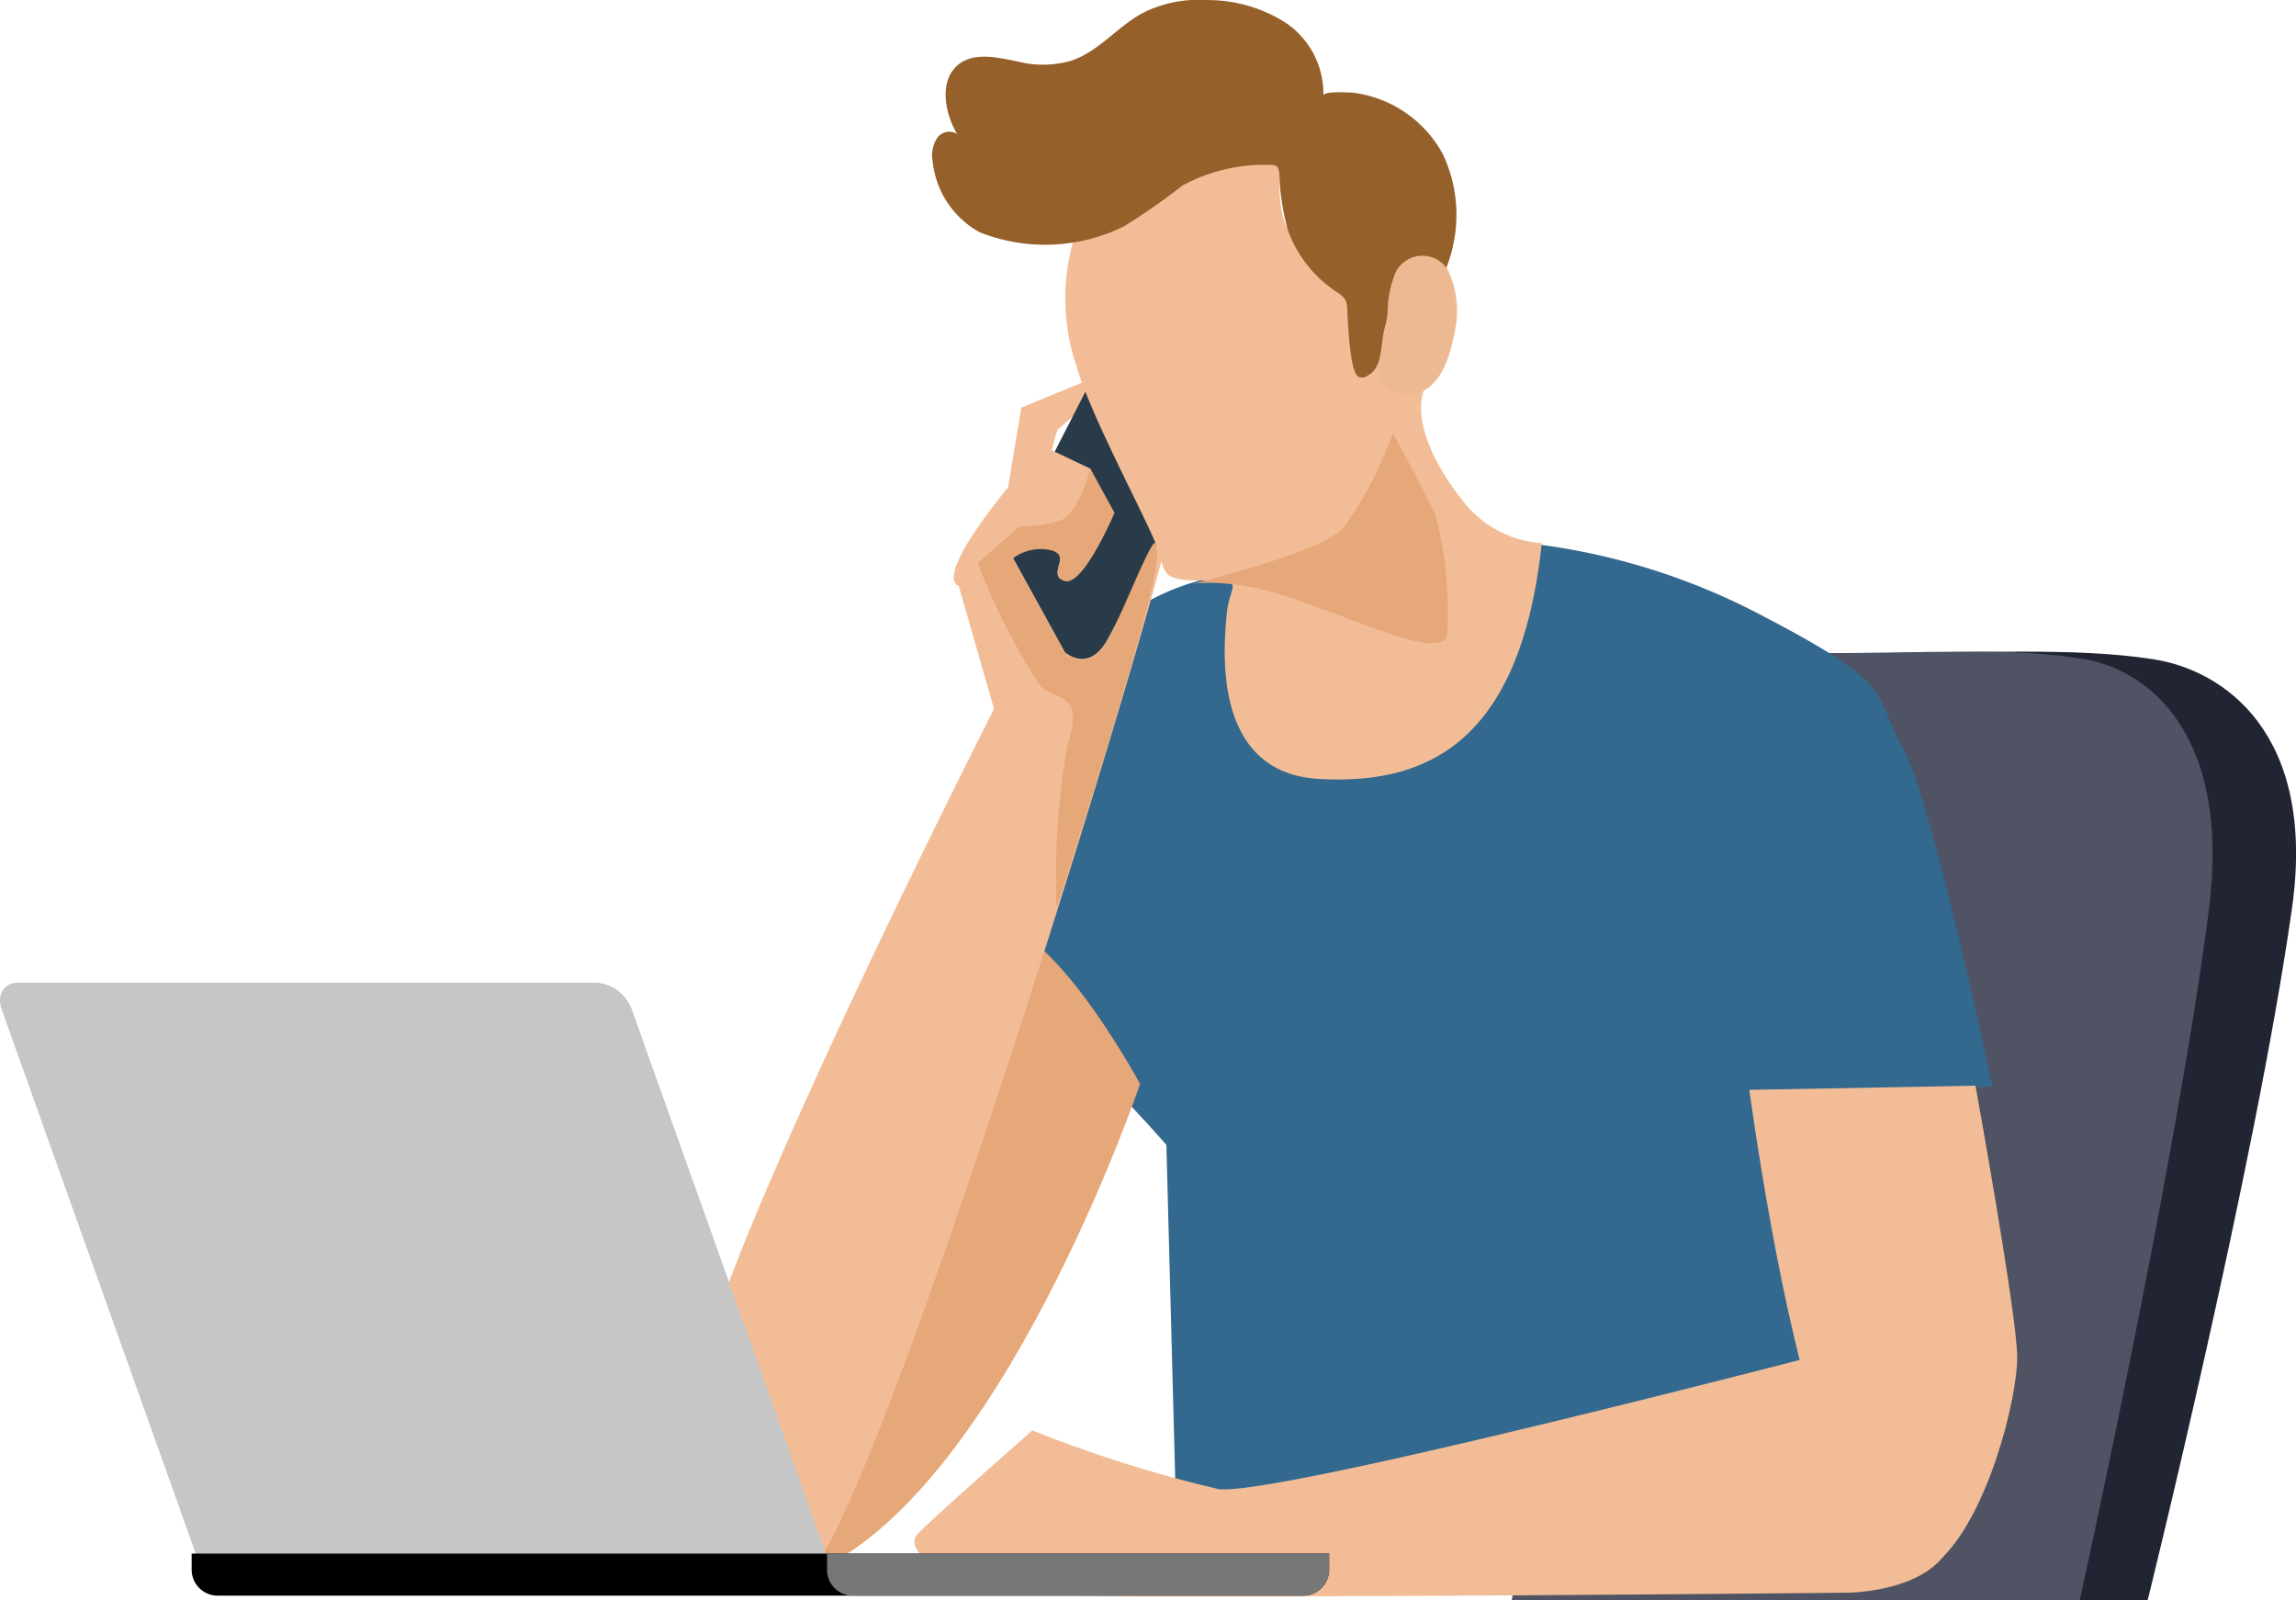
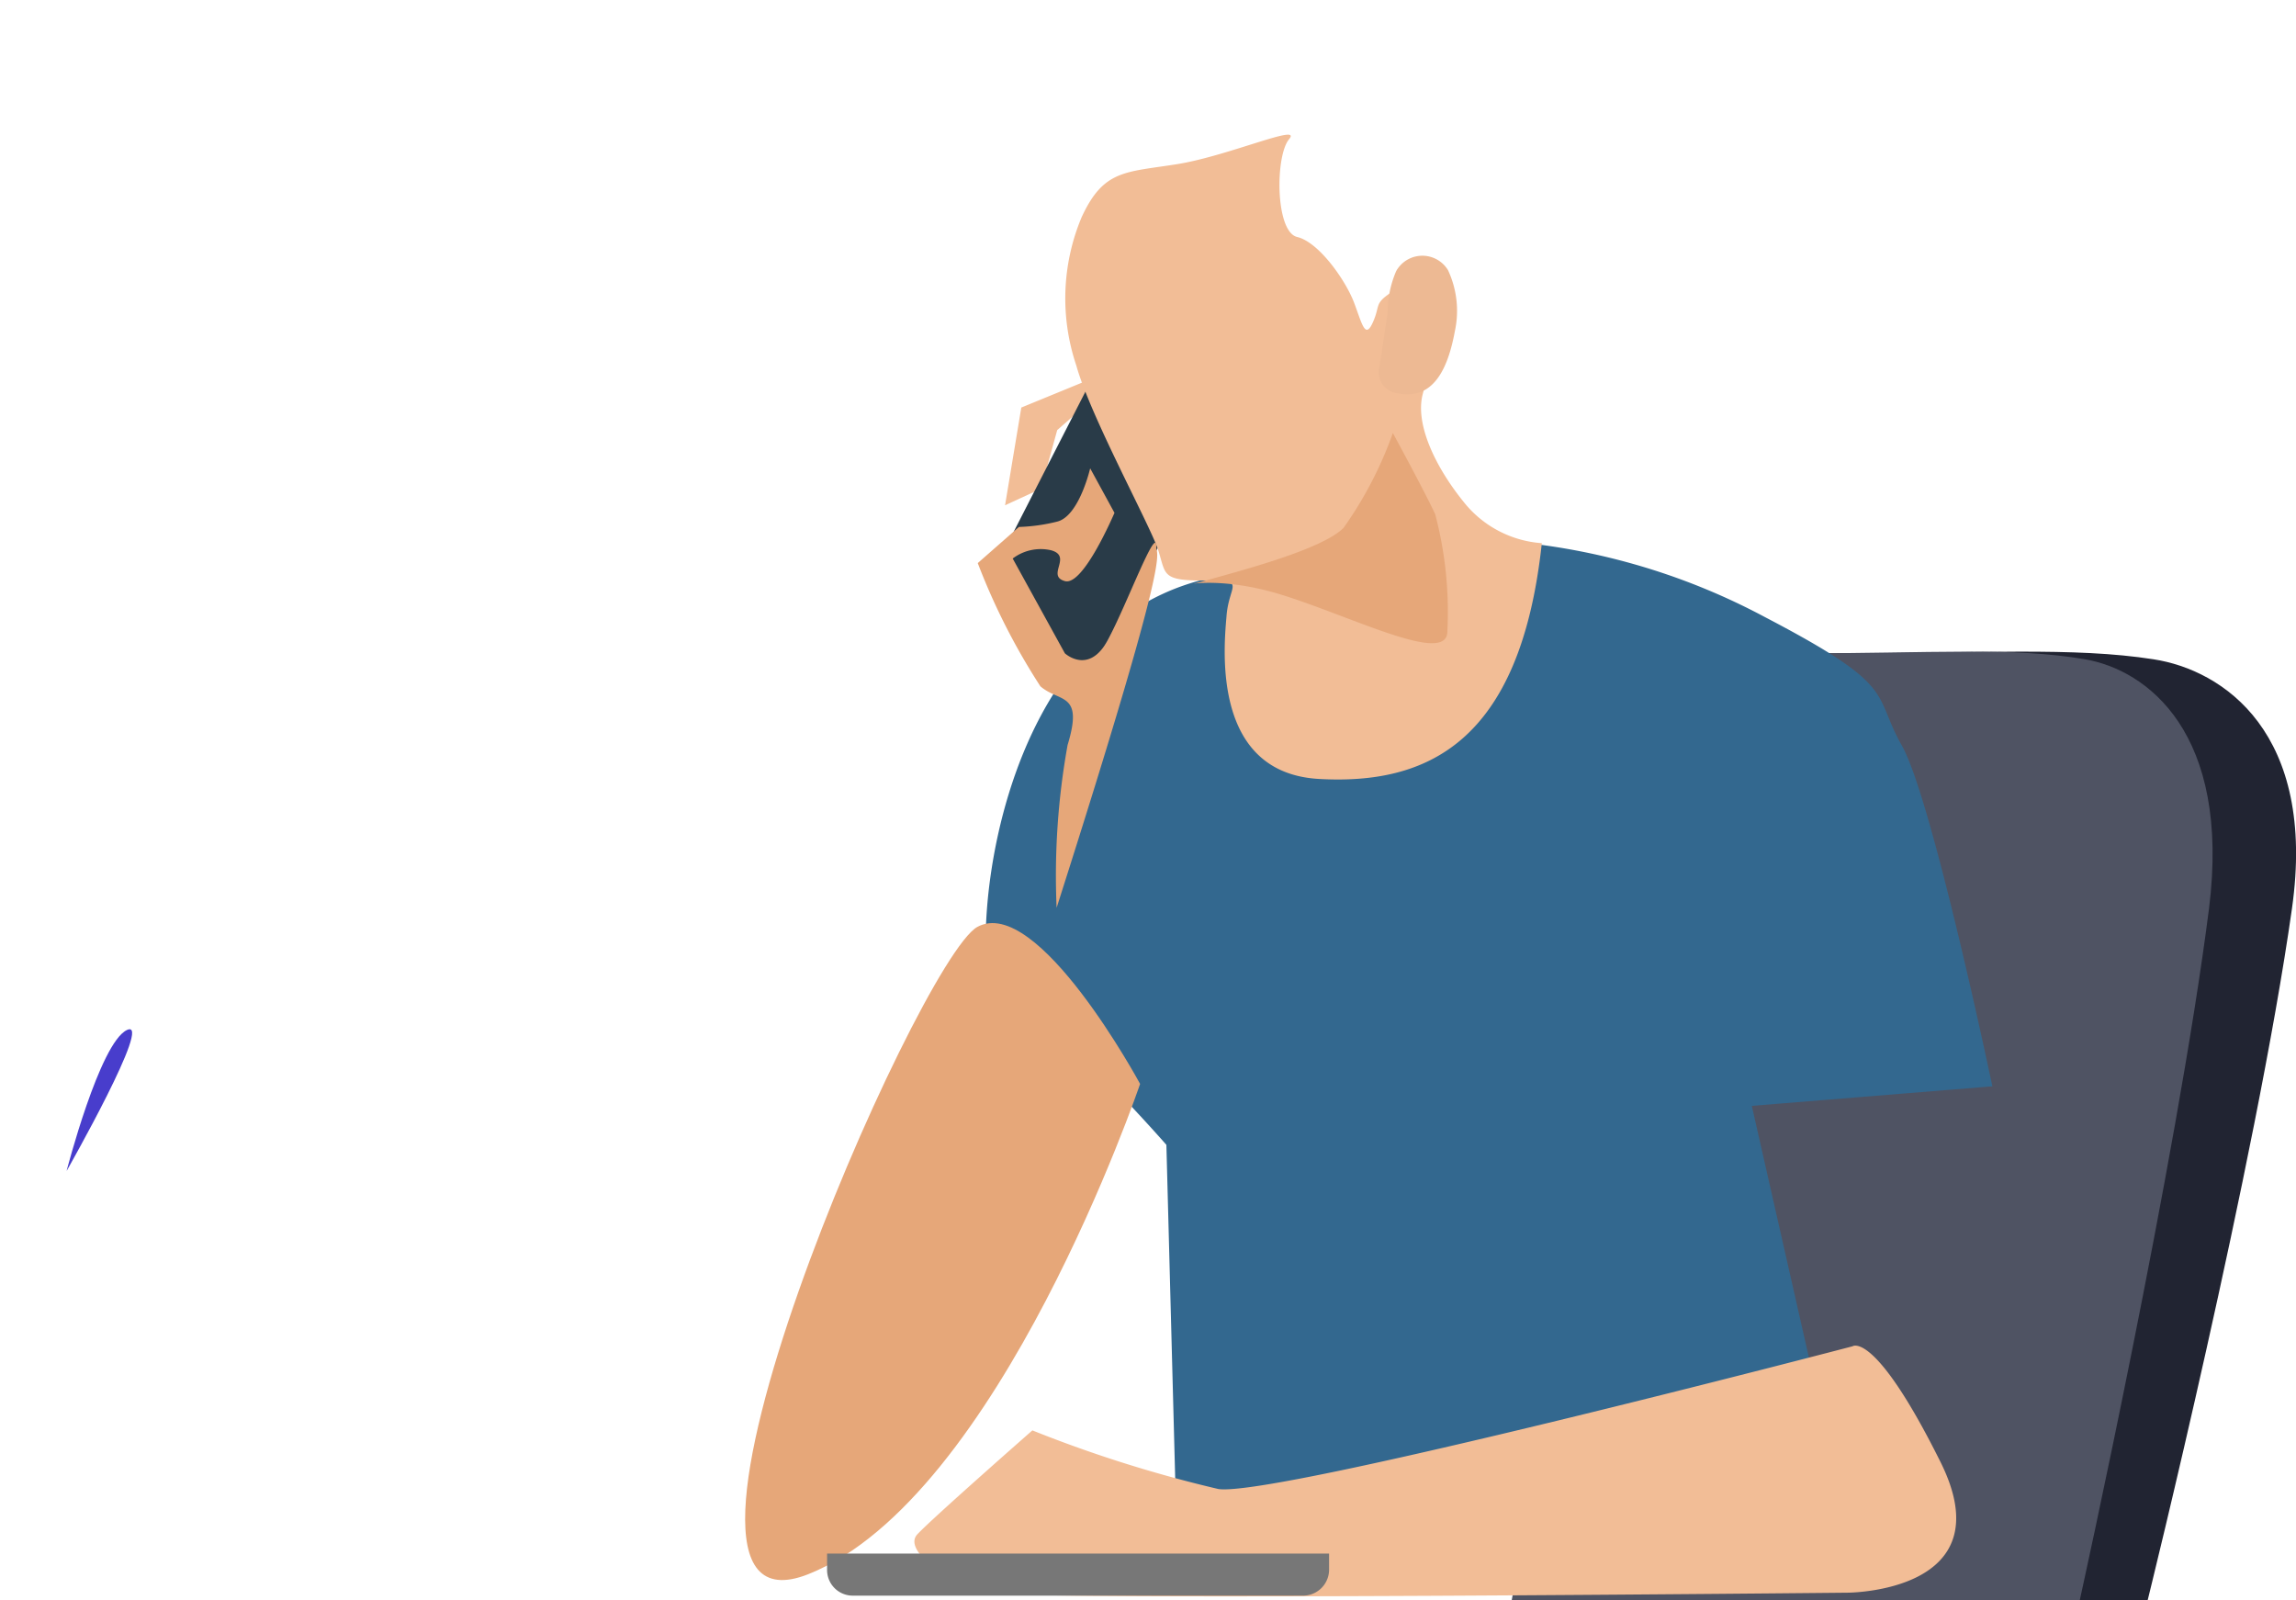
<svg xmlns="http://www.w3.org/2000/svg" id="Groupe_2014" data-name="Groupe 2014" width="66.991" height="46.69" viewBox="0 0 66.991 46.69">
  <path id="Tracé_2044" data-name="Tracé 2044" d="M53.467,254.149s.964-3.732,1.759-4.112S53.467,254.149,53.467,254.149Z" transform="translate(-51.524 -219.986)" fill="#483dcc" />
  <path id="Tracé_2085" data-name="Tracé 2085" d="M349.548,181.131s.643-5.46,4.77-5.46c4.381,0,7.053-.19,9.387.173,2.03.311,4.77,2.143,4.042,7.274-1.049,7.413-4.211,20.182-4.211,20.182h-18.52l3.975-19.2Z" transform="translate(-300.874 -156.61)" fill="#212432" />
  <path id="Tracé_2086" data-name="Tracé 2086" d="M348.857,181.131s.575-5.46,4.262-5.46c3.907,0,6.292-.19,8.389.173,1.81.311,4.262,2.143,3.619,7.274-.947,7.413-3.772,20.182-3.772,20.182H344.781l3.552-19.2Z" transform="translate(-300.674 -156.61)" fill="#4f5363" />
  <path id="Tracé_2087" data-name="Tracé 2087" d="M242.652,125.713l.474-2.851,1.979-.812a1.45,1.45,0,0,1-.457,1.054l-.474.415-.473,1.711Z" transform="translate(-213.327 -110.972)" fill="#f2bd96" />
  <path id="Tracé_2088" data-name="Tracé 2088" d="M254.2,154.021a19.282,19.282,0,0,1,7.256,2.194c3.907,2.039,3.112,2.194,3.991,3.75s2.638,9.936,2.638,9.936l-7.019.57,2.791,12.3-19.551.985-.321-12.147s-3.907-4.475-4.871-4.233-.795-12.147,7.492-12.475C254.906,154.591,254.2,154.021,254.2,154.021Z" transform="translate(-209.953 -138.208)" fill="#33688f" />
  <path id="Tracé_2089" data-name="Tracé 2089" d="M239.73,124.424l2.757,3.058,4.025-7.4-3.535-2Z" transform="translate(-210.828 -107.592)" fill="#293b48" />
  <path id="Tracé_2090" data-name="Tracé 2090" d="M201.778,233.792s-4.11,12.1-9.691,14.307c-5.581,2.194,3.2-17.9,4.939-18.886C198.785,228.245,201.778,233.792,201.778,233.792Z" transform="translate(-168.513 -202.169)" fill="#e6a779" />
-   <path id="Tracé_2091" data-name="Tracé 2091" d="M392.691,261.257s.93,6.981,2.216,10.333c1.268,3.335,1.624,4.907,3.3,3.421,1.438-1.279,2.3-4.734,2.3-5.944,0-1.227-1.218-7.931-1.218-7.931Z" transform="translate(-341.65 -229.461)" fill="#f2bd96" />
  <path id="Tracé_2092" data-name="Tracé 2092" d="M251.739,312.363s-16.829,4.406-18.5,4.164a37.778,37.778,0,0,1-5.429-1.711s-2.875,2.523-3.349,3.024c-.474.484.964,1.469,2.08,1.711s25.048,0,25.048,0,4.634,0,2.706-3.836C252.382,311.879,251.739,312.363,251.739,312.363Z" transform="translate(-197.688 -273.085)" fill="#f2bd96" />
  <path id="Tracé_2093" data-name="Tracé 2093" d="M268.729,85.692a3.2,3.2,0,0,1-2.2-1.106c-.88-1.054-1.522-2.367-1.268-3.266.237-.9.71-3.905-.406-3.266-1.116.657-.795.57-1.032,1.141s-.321.155-.558-.484c-.237-.657-1.032-1.8-1.674-1.952s-.643-2.367-.237-2.851-1.759.484-3.264.726c-1.522.242-2.148.156-2.791,1.555a6.122,6.122,0,0,0-.152,4.32c.406,1.469,2.148,4.648,2.385,5.374s.085.9,1.353.9.71.086.643,1.054c-.085.985-.406,4.562,2.706,4.734S268.1,91.55,268.729,85.692Z" transform="translate(-223.743 -69.845)" fill="#f2bd96" />
-   <path id="Tracé_2094" data-name="Tracé 2094" d="M194.274,138.328c0,.812-7.628,26.126-10.215,29.945-1.319,1.953-3.315-2.125-3.467-4.89s8.659-20.1,8.659-20.1l-1.032-3.594s-.643-.086.8-2.039,1.827-1.953,1.827-1.953l1.2.57.71,1.3s-.9,2.108-1.438,1.953c-.558-.155.237-.726-.406-.9a1.351,1.351,0,0,0-1.116.242l1.522,2.765s.71.657,1.268-.415C193.158,140.195,194.274,137.672,194.274,138.328Z" transform="translate(-160.248 -122.602)" fill="#f2bd96" />
  <path id="Tracé_2095" data-name="Tracé 2095" d="M239.7,142.836c-.558-.155.237-.726-.406-.9a1.351,1.351,0,0,0-1.116.242l1.522,2.765s.71.657,1.268-.415c.558-1.054,1.4-3.335,1.4-2.7,0,.346.507-.155-2.909,10.54a21.494,21.494,0,0,1,.321-4.752c.474-1.555-.237-1.227-.795-1.711a19.2,19.2,0,0,1-1.827-3.594l1.2-1.054a5.257,5.257,0,0,0,1.116-.156c.643-.156.964-1.555.964-1.555l.71,1.3C241.135,140.866,240.238,142.992,239.7,142.836Z" transform="translate(-208.63 -125.883)" fill="#e6a779" />
-   <path id="Tracé_2096" data-name="Tracé 2096" d="M40.585,240.833H57.447a1.19,1.19,0,0,1,1.032.778l5.7,15.983H45.794l-5.7-15.983C39.942,241.179,40.162,240.833,40.585,240.833Z" transform="translate(-40.046 -212.165)" fill="#c6c6c6" />
-   <path id="Tracé_2097" data-name="Tracé 2097" d="M111.891,353.315v.467a.759.759,0,0,1-.744.76h-31.7a.759.759,0,0,1-.744-.76v-.467Z" transform="translate(-73.111 -307.99)" />
  <path id="Tracé_2098" data-name="Tracé 2098" d="M206.778,353.782v-.467h14.647v.467a.759.759,0,0,1-.744.76H207.522A.748.748,0,0,1,206.778,353.782Z" transform="translate(-182.646 -307.99)" fill="#777" />
  <path id="Tracé_2099" data-name="Tracé 2099" d="M286.457,132.552a11.308,11.308,0,0,1-1.437,2.765c-.643.657-3.2,1.3-4.076,1.555-.879.242.237-.242,2.317.415s4.786,2.039,4.786,1.054a11.178,11.178,0,0,0-.355-3.421C287.387,134.263,286.457,132.552,286.457,132.552Z" transform="translate(-245.817 -119.919)" fill="#e6a779" />
-   <path id="Tracé_2100" data-name="Tracé 2100" d="M241.554,56.245c.389-.207.879.138,1.2.657-.423-.691.271-1.814.389-2.506a4.124,4.124,0,0,0-.3-2.661,3.478,3.478,0,0,0-2.537-1.78c-.1-.017-.93-.069-.947.069a2.5,2.5,0,0,0-1.082-2.108,4.225,4.225,0,0,0-2.317-.674,3.615,3.615,0,0,0-1.81.346c-.761.38-1.319,1.14-2.131,1.417a2.969,2.969,0,0,1-1.556.035c-.592-.121-1.285-.294-1.759.086-.558.467-.406,1.382-.034,2.022a.43.43,0,0,0-.592.138.936.936,0,0,0-.118.674,2.671,2.671,0,0,0,1.37,2.056,5.192,5.192,0,0,0,4.211-.173,19.053,19.053,0,0,0,1.708-1.192,5.031,5.031,0,0,1,2.554-.6.328.328,0,0,1,.186.035c.068.052.068.138.085.225a6.779,6.779,0,0,0,.254,1.659,3.638,3.638,0,0,0,1.438,1.8.742.742,0,0,1,.237.225.621.621,0,0,1,.051.242c.017.311.068,1.9.338,2a.271.271,0,0,0,.254-.035C241.318,57.852,240.81,56.642,241.554,56.245Z" transform="translate(-200.746 -47.24)" fill="#96602a" />
  <path id="Tracé_2101" data-name="Tracé 2101" d="M318.583,98.017c-.017.017-.017.035-.034.052a3.083,3.083,0,0,0-.254,1.244c-.085.518-.152,1.037-.237,1.538a.626.626,0,0,0,.541.795c1.116.225,1.488-.9,1.658-1.814a2.8,2.8,0,0,0-.2-1.78A.875.875,0,0,0,318.583,98.017Z" transform="translate(-277.808 -90.17)" fill="#edb993" />
</svg>